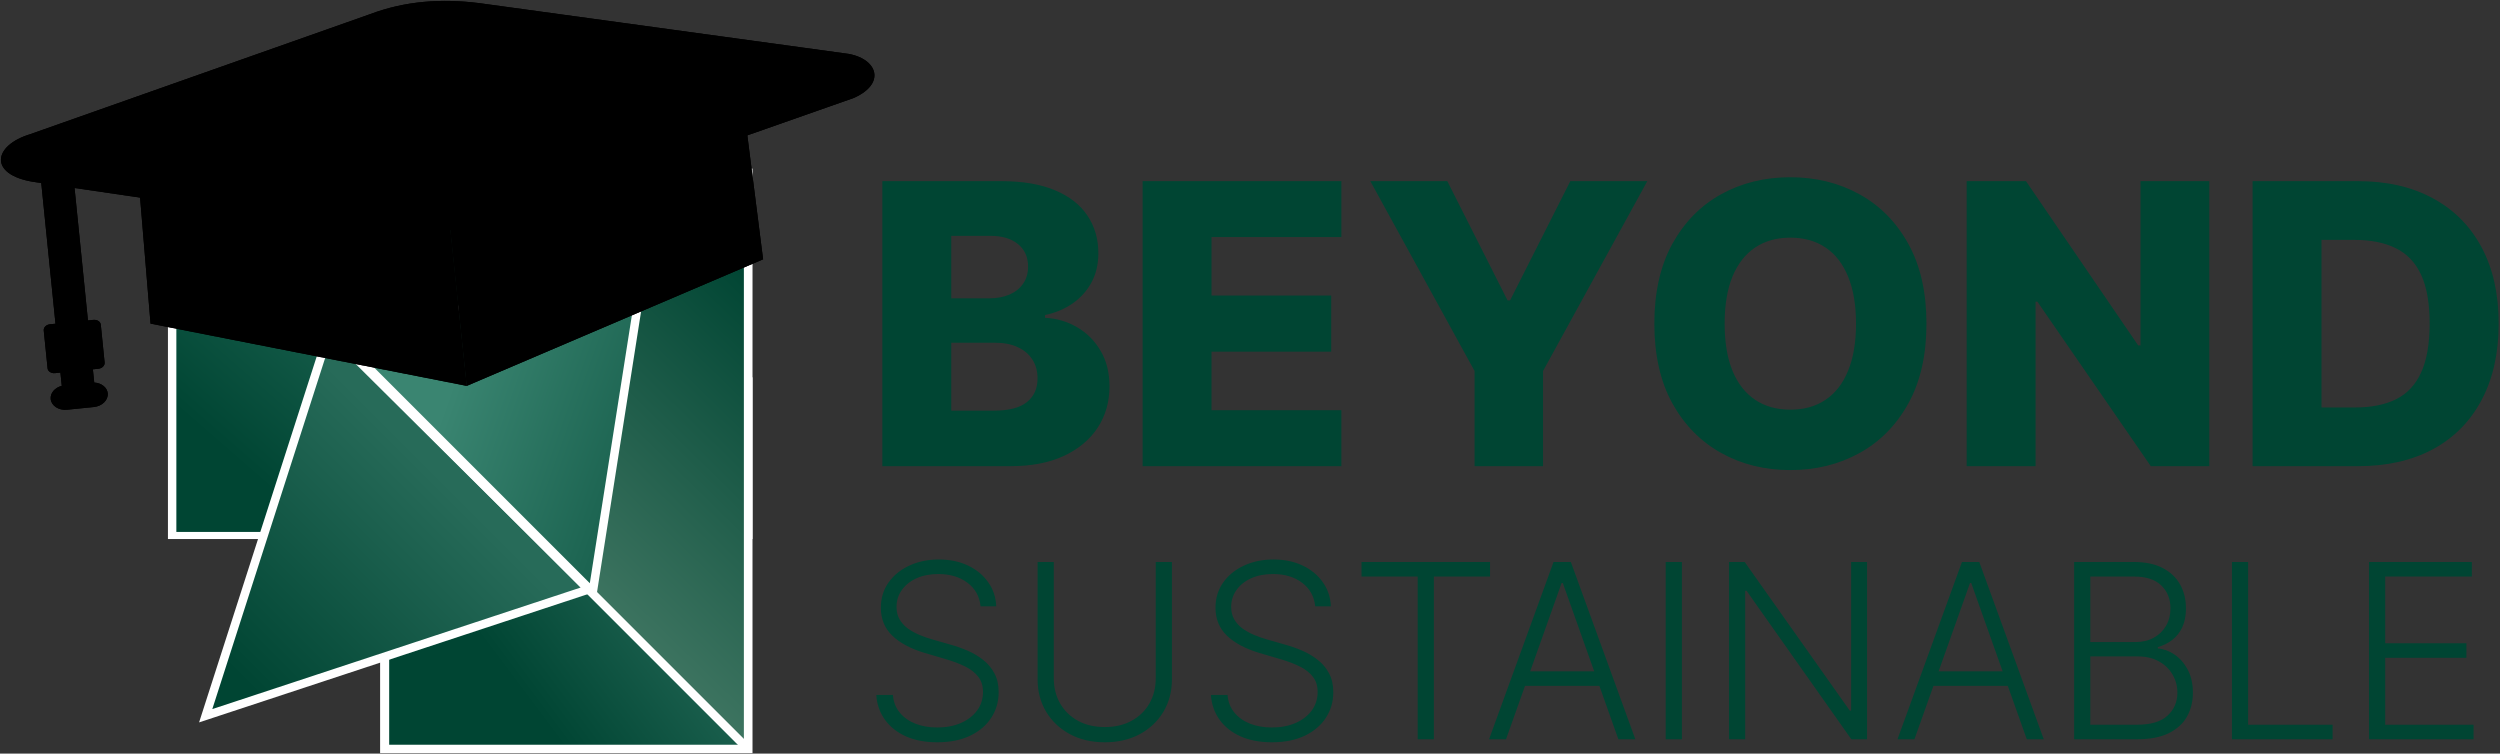
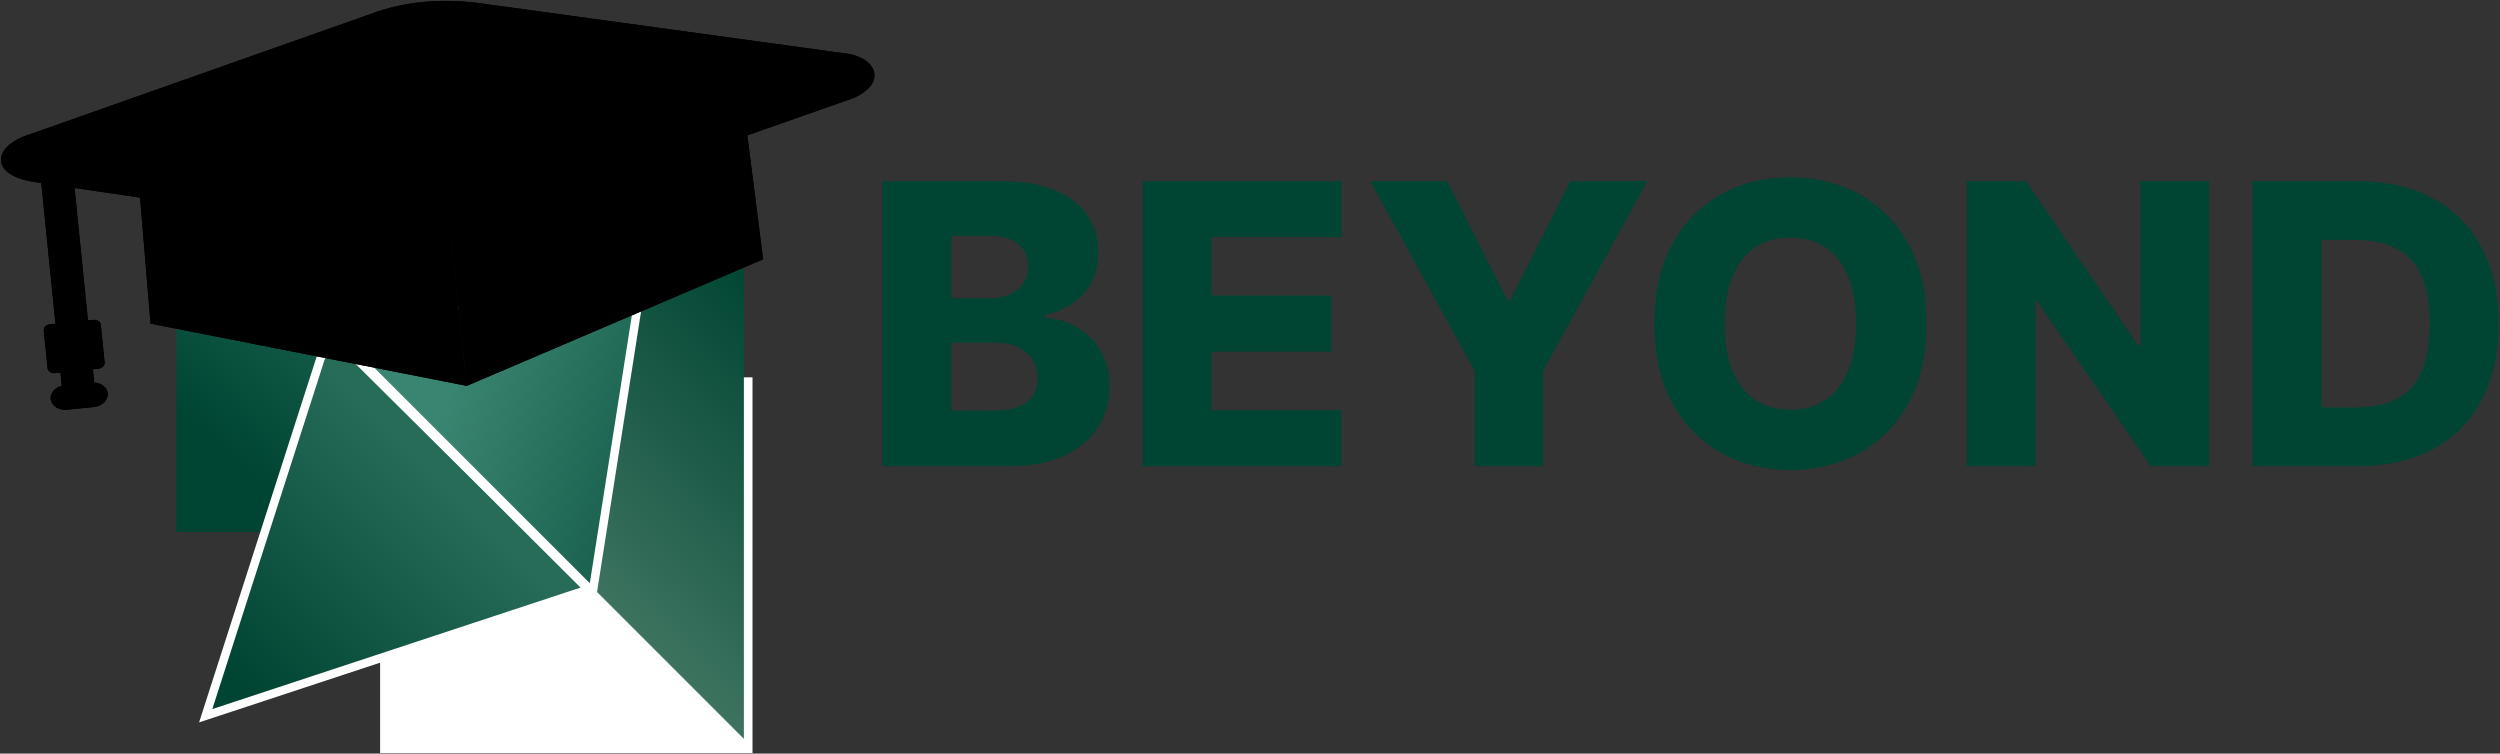
<svg xmlns="http://www.w3.org/2000/svg" width="1035" height="312" viewBox="0 0 1035 312" fill="none">
  <rect x="0" y="0" width="1035" height="312" fill="#333333" stroke="none" />
  <path d="M365.295 193V74.993H414.503C423.339 74.993 430.733 76.241 436.687 78.738C442.68 81.235 447.174 84.731 450.171 89.225C453.205 93.719 454.723 98.924 454.723 104.84C454.723 109.335 453.782 113.349 451.899 116.883C450.017 120.379 447.424 123.279 444.12 125.584C440.817 127.888 436.995 129.502 432.654 130.424V131.576C437.417 131.807 441.816 133.094 445.849 135.437C449.921 137.78 453.186 141.045 455.645 145.232C458.103 149.381 459.332 154.298 459.332 159.983C459.332 166.322 457.719 171.988 454.492 176.981C451.265 181.937 446.598 185.855 440.49 188.736C434.383 191.579 426.969 193 418.249 193H365.295ZM393.817 170.009H411.449C417.634 170.009 422.186 168.838 425.106 166.494C428.063 164.151 429.542 160.886 429.542 156.699C429.542 153.664 428.832 151.052 427.41 148.862C425.989 146.634 423.972 144.925 421.36 143.734C418.748 142.505 415.617 141.89 411.968 141.89H393.817V170.009ZM393.817 123.509H409.606C412.717 123.509 415.483 122.991 417.903 121.954C420.323 120.916 422.205 119.418 423.55 117.459C424.933 115.5 425.624 113.138 425.624 110.372C425.624 106.415 424.222 103.304 421.418 101.037C418.614 98.771 414.83 97.638 410.067 97.638H393.817V123.509ZM473.046 193V74.993H555.329V98.156H501.568V122.357H551.122V145.578H501.568V169.836H555.329V193H473.046ZM567.314 74.993H599.178L624.128 124.374H625.165L650.115 74.993H681.979L638.821 153.587V193H610.472V153.587L567.314 74.993ZM797.552 133.996C797.552 146.98 795.055 157.986 790.061 167.013C785.067 176.04 778.307 182.897 769.779 187.584C761.289 192.27 751.763 194.613 741.199 194.613C730.597 194.613 721.051 192.251 712.561 187.526C704.072 182.801 697.33 175.944 692.336 166.955C687.381 157.928 684.903 146.942 684.903 133.996C684.903 121.012 687.381 110.007 692.336 100.98C697.33 91.952 704.072 85.096 712.561 80.409C721.051 75.722 730.597 73.379 741.199 73.379C751.763 73.379 761.289 75.722 769.779 80.409C778.307 85.096 785.067 91.952 790.061 100.98C795.055 110.007 797.552 121.012 797.552 133.996ZM768.396 133.996C768.396 126.314 767.301 119.822 765.111 114.52C762.96 109.219 759.849 105.205 755.777 102.478C751.743 99.75 746.884 98.387 741.199 98.387C735.552 98.387 730.693 99.75 726.621 102.478C722.549 105.205 719.418 109.219 717.229 114.52C715.077 119.822 714.002 126.314 714.002 133.996C714.002 141.679 715.077 148.171 717.229 153.472C719.418 158.773 722.549 162.787 726.621 165.515C730.693 168.242 735.552 169.606 741.199 169.606C746.884 169.606 751.743 168.242 755.777 165.515C759.849 162.787 762.96 158.773 765.111 153.472C767.301 148.171 768.396 141.679 768.396 133.996ZM914.637 74.993V193H890.437L843.476 124.892H842.727V193H814.204V74.993H838.751L885.193 142.985H886.173V74.993H914.637ZM976.191 193H932.572V74.993H976.133C988.157 74.993 998.509 77.355 1007.19 82.08C1015.91 86.766 1022.63 93.527 1027.36 102.362C1032.08 111.159 1034.45 121.685 1034.45 133.939C1034.45 146.231 1032.08 156.795 1027.36 165.63C1022.67 174.465 1015.97 181.245 1007.25 185.97C998.529 190.657 988.176 193 976.191 193ZM961.094 168.684H975.096C981.703 168.684 987.292 167.57 991.864 165.342C996.473 163.076 999.95 159.407 1002.29 154.336C1004.67 149.227 1005.87 142.428 1005.87 133.939C1005.87 125.449 1004.67 118.688 1002.29 113.656C999.911 108.586 996.397 104.936 991.748 102.708C987.139 100.442 981.454 99.309 974.693 99.309H961.094V168.684Z" fill="#004533" />
-   <path d="M405.954 251.012C405.548 246.927 403.745 243.679 400.544 241.266C397.343 238.853 393.318 237.647 388.469 237.647C385.053 237.647 382.043 238.232 379.439 239.403C376.859 240.573 374.829 242.198 373.348 244.276C371.891 246.33 371.162 248.671 371.162 251.299C371.162 253.234 371.58 254.93 372.416 256.387C373.252 257.844 374.375 259.098 375.784 260.149C377.218 261.176 378.794 262.06 380.514 262.801C382.258 263.541 384.014 264.162 385.781 264.664L393.521 266.885C395.862 267.53 398.203 268.355 400.544 269.358C402.885 270.361 405.023 271.627 406.958 273.156C408.916 274.661 410.481 276.512 411.652 278.71C412.846 280.883 413.443 283.499 413.443 286.557C413.443 290.474 412.428 293.998 410.397 297.127C408.367 300.256 405.453 302.741 401.655 304.58C397.857 306.395 393.306 307.303 388.003 307.303C383.01 307.303 378.675 306.479 374.996 304.831C371.318 303.159 368.427 300.853 366.325 297.915C364.223 294.977 363.041 291.573 362.778 287.703H369.657C369.896 290.594 370.852 293.042 372.524 295.049C374.196 297.055 376.37 298.584 379.045 299.635C381.721 300.662 384.706 301.176 388.003 301.176C391.658 301.176 394.906 300.567 397.749 299.349C400.616 298.106 402.861 296.386 404.485 294.189C406.134 291.967 406.958 289.387 406.958 286.449C406.958 283.965 406.313 281.887 405.023 280.215C403.733 278.519 401.929 277.097 399.612 275.951C397.319 274.804 394.656 273.789 391.622 272.905L382.843 270.325C377.086 268.605 372.619 266.229 369.442 263.195C366.265 260.161 364.677 256.291 364.677 251.585C364.677 247.644 365.728 244.18 367.83 241.194C369.956 238.185 372.822 235.844 376.429 234.172C380.06 232.476 384.133 231.628 388.648 231.628C393.21 231.628 397.247 232.464 400.759 234.136C404.27 235.808 407.053 238.113 409.108 241.051C411.186 243.965 412.296 247.286 412.44 251.012H405.954ZM478.477 232.667H485.177V281.254C485.177 286.246 484.007 290.713 481.666 294.655C479.325 298.572 476.064 301.666 471.884 303.935C467.727 306.18 462.89 307.303 457.372 307.303C451.878 307.303 447.041 306.168 442.861 303.899C438.68 301.63 435.42 298.536 433.079 294.619C430.738 290.701 429.567 286.246 429.567 281.254V232.667H436.268V280.788C436.268 284.682 437.139 288.157 438.883 291.215C440.627 294.249 443.076 296.637 446.229 298.381C449.406 300.125 453.12 300.997 457.372 300.997C461.624 300.997 465.339 300.125 468.516 298.381C471.693 296.637 474.141 294.249 475.861 291.215C477.605 288.157 478.477 284.682 478.477 280.788V232.667ZM544.496 251.012C544.09 246.927 542.286 243.679 539.085 241.266C535.884 238.853 531.859 237.647 527.01 237.647C523.594 237.647 520.584 238.232 517.981 239.403C515.401 240.573 513.37 242.198 511.889 244.276C510.432 246.33 509.704 248.671 509.704 251.299C509.704 253.234 510.122 254.93 510.958 256.387C511.794 257.844 512.917 259.098 514.326 260.149C515.759 261.176 517.336 262.06 519.056 262.801C520.799 263.541 522.555 264.162 524.323 264.664L532.062 266.885C534.403 267.53 536.744 268.355 539.085 269.358C541.426 270.361 543.564 271.627 545.499 273.156C547.458 274.661 549.022 276.512 550.193 278.71C551.387 280.883 551.985 283.499 551.985 286.557C551.985 290.474 550.969 293.998 548.939 297.127C546.908 300.256 543.994 302.741 540.196 304.58C536.398 306.395 531.847 307.303 526.544 307.303C521.552 307.303 517.216 306.479 513.538 304.831C509.859 303.159 506.969 300.853 504.866 297.915C502.764 294.977 501.582 291.573 501.319 287.703H508.199C508.438 290.594 509.393 293.042 511.065 295.049C512.737 297.055 514.911 298.584 517.587 299.635C520.262 300.662 523.248 301.176 526.544 301.176C530.199 301.176 533.448 300.567 536.29 299.349C539.157 298.106 541.402 296.386 543.027 294.189C544.675 291.967 545.499 289.387 545.499 286.449C545.499 283.965 544.854 281.887 543.564 280.215C542.274 278.519 540.471 277.097 538.154 275.951C535.86 274.804 533.197 273.789 530.163 272.905L521.385 270.325C515.628 268.605 511.161 266.229 507.984 263.195C504.807 260.161 503.218 256.291 503.218 251.585C503.218 247.644 504.269 244.18 506.371 241.194C508.497 238.185 511.364 235.844 514.971 234.172C518.602 232.476 522.675 231.628 527.189 231.628C531.752 231.628 535.789 232.464 539.3 234.136C542.812 235.808 545.595 238.113 547.649 241.051C549.727 243.965 550.838 247.286 550.981 251.012H544.496ZM563.665 238.686V232.667H616.875V238.686H593.62V306.049H586.92V238.686H563.665ZM623.495 306.049H616.472L643.166 232.667H650.332L677.027 306.049H670.004L647 241.374H646.498L623.495 306.049ZM628.547 277.921H664.951V283.941H628.547V277.921ZM696.304 232.667V306.049H689.603V232.667H696.304ZM772.965 232.667V306.049H766.443L723.088 244.598H722.514V306.049H715.814V232.667H722.299L765.798 294.189H766.372V232.667H772.965ZM792.582 306.049H785.559L812.254 232.667H819.42L846.114 306.049H839.091L816.087 241.374H815.586L792.582 306.049ZM797.634 277.921H834.039V283.941H797.634V277.921ZM858.691 306.049V232.667H883.45C888.228 232.667 892.205 233.503 895.382 235.175C898.583 236.847 900.984 239.128 902.584 242.019C904.185 244.909 904.985 248.193 904.985 251.872C904.985 254.93 904.471 257.545 903.444 259.719C902.417 261.893 901.019 263.649 899.252 264.986C897.484 266.324 895.513 267.292 893.34 267.889V268.462C895.704 268.629 897.998 269.465 900.219 270.97C902.441 272.451 904.268 274.529 905.701 277.205C907.135 279.88 907.851 283.081 907.851 286.808C907.851 290.51 907.027 293.819 905.379 296.733C903.731 299.623 901.199 301.904 897.783 303.577C894.391 305.225 890.067 306.049 884.812 306.049H858.691ZM865.391 300.029H884.812C890.473 300.029 894.653 298.775 897.353 296.267C900.076 293.759 901.437 290.606 901.437 286.808C901.437 284.013 900.757 281.481 899.395 279.211C898.057 276.918 896.158 275.103 893.698 273.765C891.261 272.427 888.395 271.758 885.098 271.758H865.391V300.029ZM865.391 265.81H884.059C886.95 265.81 889.482 265.213 891.656 264.019C893.829 262.825 895.525 261.176 896.744 259.074C897.962 256.972 898.571 254.571 898.571 251.872C898.571 247.978 897.305 244.813 894.773 242.377C892.241 239.916 888.467 238.686 883.45 238.686H865.391V265.81ZM924.02 306.049V232.667H930.721V300.029H965.692V306.049H924.02ZM980.777 306.049V232.667H1023.34V238.686H987.477V266.312H1021.09V272.332H987.477V300.029H1024.06V306.049H980.777Z" fill="#004533" />
-   <rect x="69.527" y="69.797" width="242.014" height="153.363" fill="white" />
  <rect x="157.366" y="156.216" width="154.175" height="155.595" fill="white" />
  <path d="M73.011 73.369H307.965V308.323L190.488 190.846L73.011 73.369Z" fill="url(#paint0_linear_0_1)" />
  <path d="M219.857 220.215L73.011 220.215L73.011 73.369L146.434 146.792L219.857 220.215Z" fill="url(#paint1_linear_0_1)" />
-   <path d="M307.965 308.323H161.119L161.119 161.477L234.542 234.9L307.965 308.323Z" fill="url(#paint2_linear_0_1)" />
  <path d="M136.793 136.561L265.606 116.339L245.385 245.153L136.793 136.561Z" fill="url(#paint3_linear_0_1)" stroke="white" stroke-width="3.524" />
  <path d="M243.769 243.981L85.158 296.315L136.27 137.305L243.769 243.981Z" fill="url(#paint4_linear_0_1)" stroke="white" stroke-width="3.524" />
  <line x1="72.974" y1="73.375" x2="308.162" y2="308.563" stroke="white" stroke-width="3.524" />
  <path fill-rule="evenodd" clip-rule="evenodd" d="M17.079 75.785L22.967 134.018L20.701 134.247C19.142 134.405 17.981 135.558 18.108 136.821L19.692 152.482C19.817 153.721 21.188 154.642 22.748 154.485L25.013 154.256L25.567 159.738C22.727 160.459 20.731 162.756 20.979 165.211C21.258 167.976 24.314 169.978 27.727 169.633L38.878 168.506C42.291 168.161 44.886 165.611 44.604 162.822C44.356 160.367 41.94 158.516 39.013 158.379L38.459 152.896L40.724 152.667C42.254 152.512 43.445 151.357 43.317 150.093L41.734 134.433C41.606 133.169 40.237 132.272 38.678 132.43L36.412 132.659L30.869 77.835L151.488 95.547C173.204 97.493 194.534 95.625 215.391 89.086L342.053 44.565L353.505 40.542C367.638 34.225 362.84 23.223 348.953 21.979L198.521 1.309C183.015 -0.663 167.837 0.318 153.095 5.902L12.449 55.569C-2.919 60.253 -4.82 72.317 13.91 75.311L17.079 75.785Z" fill="black" />
  <path d="M193.231 159.759L186.409 94.81C131.97 95.02 57.767 79.138 57.767 79.138L62.319 133.989L193.231 159.759Z" fill="black" />
  <path d="M193.231 159.759L186.409 94.81C239.703 83.703 308.986 52.749 308.986 52.749L315.931 107.349L193.231 159.759Z" fill="black" />
  <path fill-rule="evenodd" clip-rule="evenodd" d="M17.079 75.785L22.967 134.018L20.701 134.247C19.142 134.405 17.981 135.558 18.108 136.821L19.692 152.482C19.817 153.721 21.188 154.642 22.748 154.485L25.013 154.256L25.567 159.738C22.727 160.459 20.731 162.756 20.979 165.211C21.258 167.976 24.314 169.978 27.727 169.633L38.878 168.506C42.291 168.161 44.886 165.611 44.604 162.822C44.356 160.367 41.94 158.516 39.013 158.379L38.459 152.896L40.724 152.667C42.254 152.512 43.445 151.357 43.317 150.093L41.734 134.433C41.606 133.169 40.237 132.272 38.678 132.43L36.412 132.659L30.869 77.835L151.488 95.547C173.204 97.493 194.534 95.625 215.391 89.086L342.053 44.565L353.505 40.542C367.638 34.225 362.84 23.223 348.953 21.979L198.521 1.309C183.015 -0.663 167.837 0.318 153.095 5.902L12.449 55.569C-2.919 60.253 -4.82 72.317 13.91 75.311L17.079 75.785Z" fill="black" />
  <path d="M193.231 159.759L186.409 94.81C131.97 95.02 57.767 79.138 57.767 79.138L62.319 133.989L193.231 159.759Z" fill="black" />
  <path d="M193.231 159.759L186.409 94.81C239.703 83.703 308.986 52.749 308.986 52.749L315.931 107.349L193.231 159.759Z" fill="black" />
  <defs>
    <linearGradient id="paint0_linear_0_1" x1="285.644" y1="86.879" x2="-84.408" y2="466.33" gradientUnits="userSpaceOnUse">
      <stop stop-color="#004533" />
      <stop offset="1" stop-color="#E2F3DA" />
    </linearGradient>
    <linearGradient id="paint1_linear_0_1" x1="100.031" y1="192.608" x2="219.857" y2="55.16" gradientUnits="userSpaceOnUse">
      <stop stop-color="#004533" />
      <stop offset="1" stop-color="#3A8571" />
    </linearGradient>
    <linearGradient id="paint2_linear_0_1" x1="208.11" y1="276.017" x2="280.945" y2="221.39" gradientUnits="userSpaceOnUse">
      <stop stop-color="#004533" />
      <stop offset="1" stop-color="#276B59" />
    </linearGradient>
    <linearGradient id="paint3_linear_0_1" x1="180.466" y1="177.793" x2="323.635" y2="228.47" gradientUnits="userSpaceOnUse">
      <stop stop-color="#3A8571" />
      <stop offset="1" stop-color="#004533" />
    </linearGradient>
    <linearGradient id="paint4_linear_0_1" x1="181.388" y1="196.27" x2="98.261" y2="279.397" gradientUnits="userSpaceOnUse">
      <stop stop-color="#276B59" />
      <stop offset="1" stop-color="#004533" />
    </linearGradient>
  </defs>
</svg>